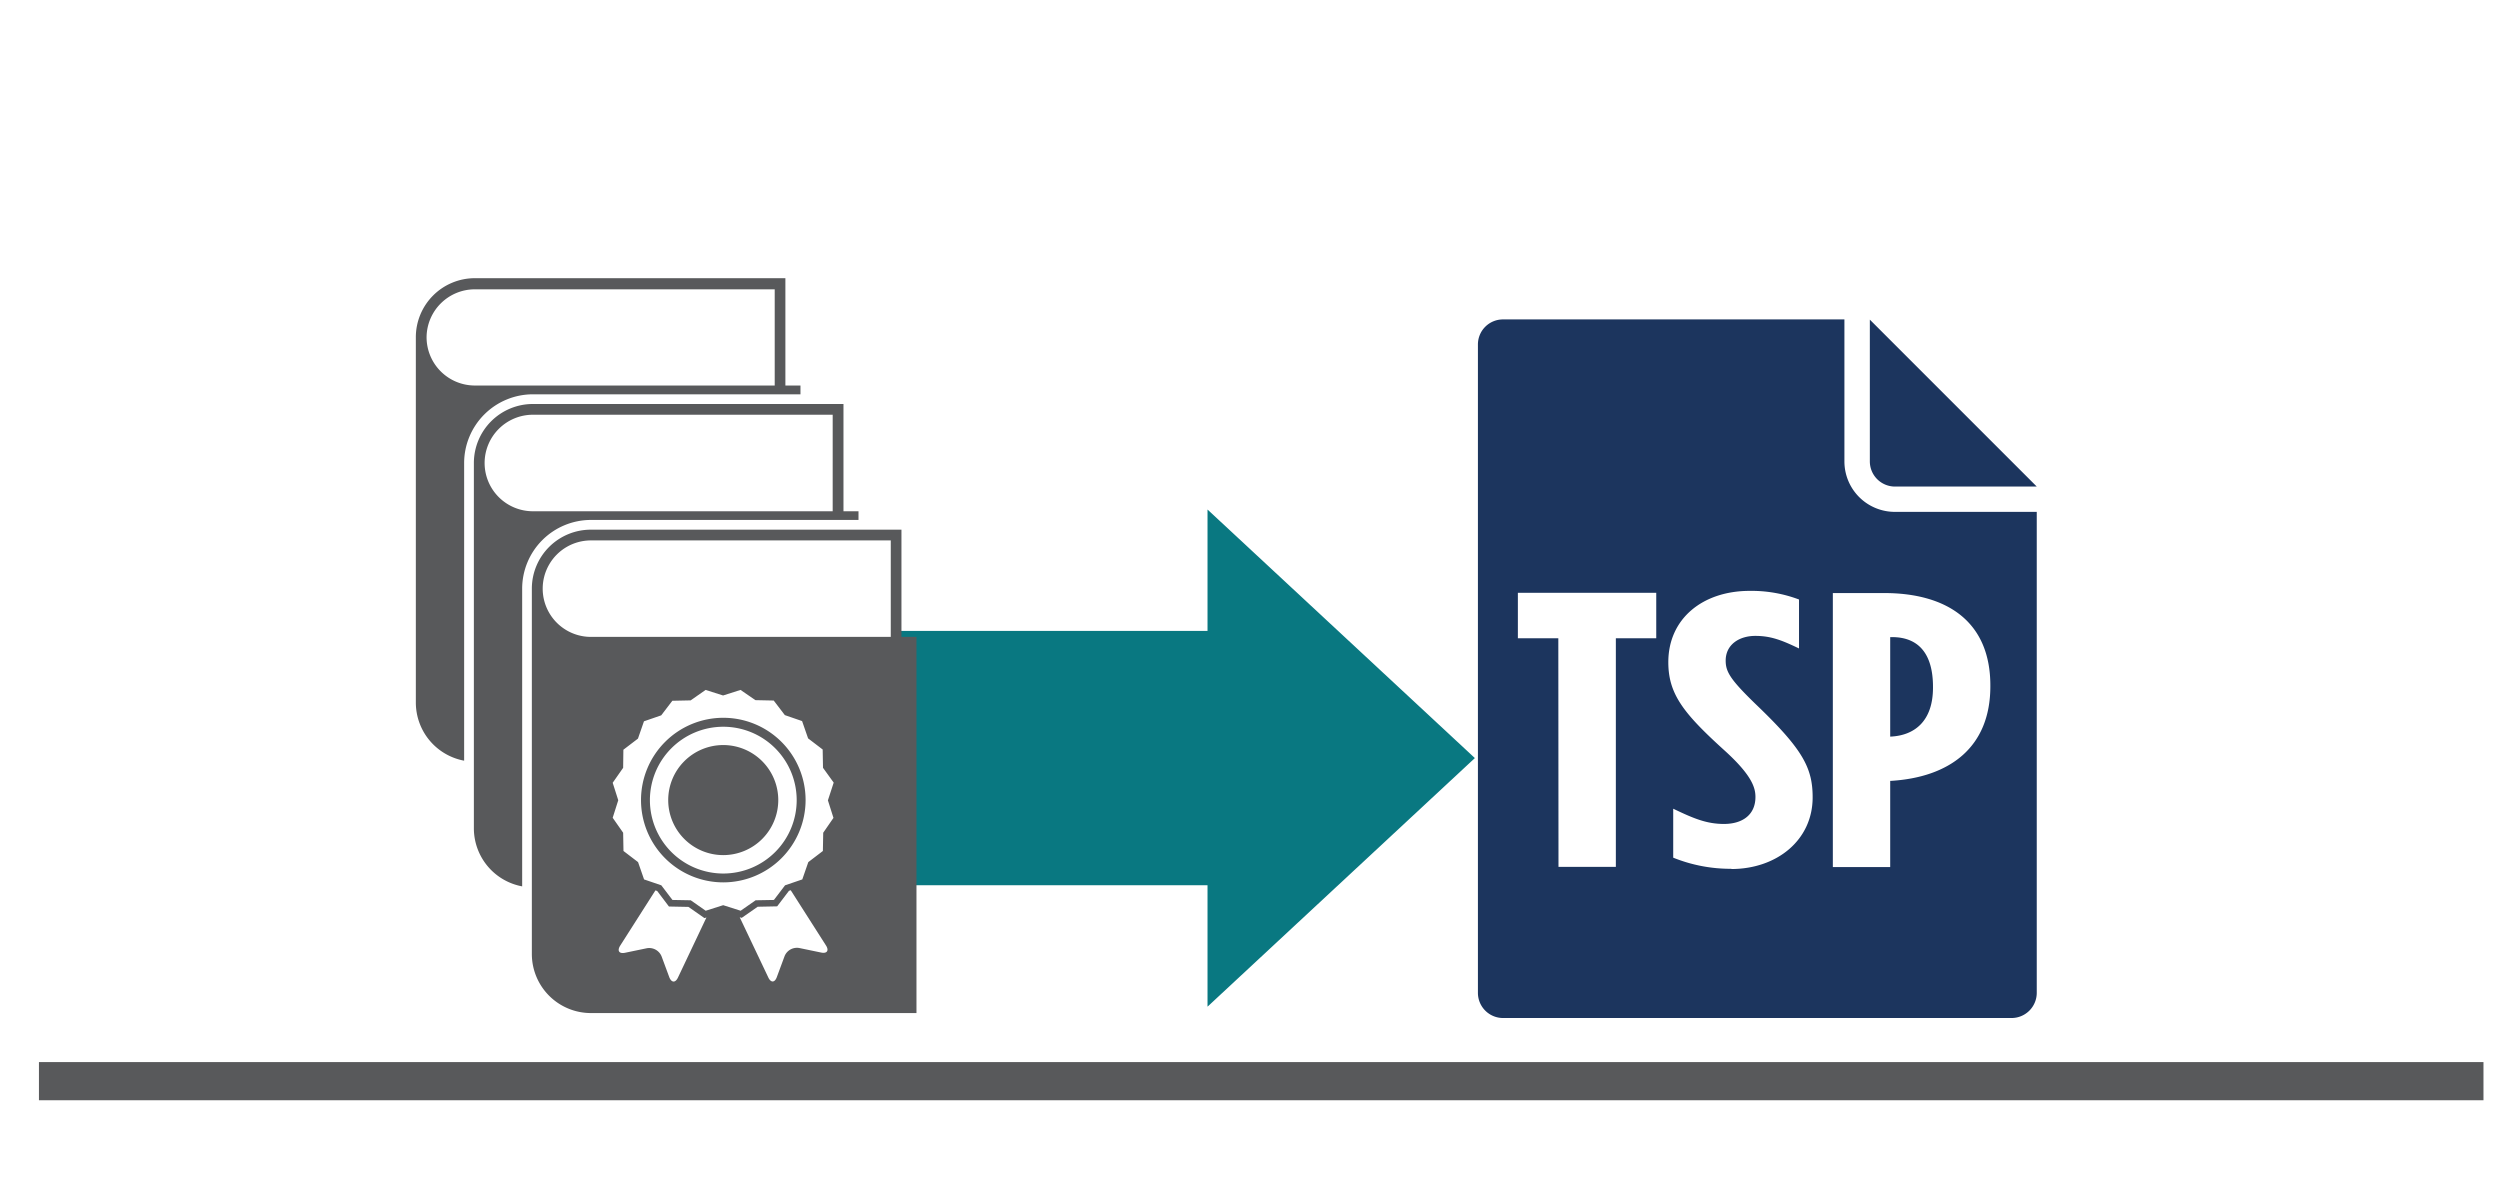
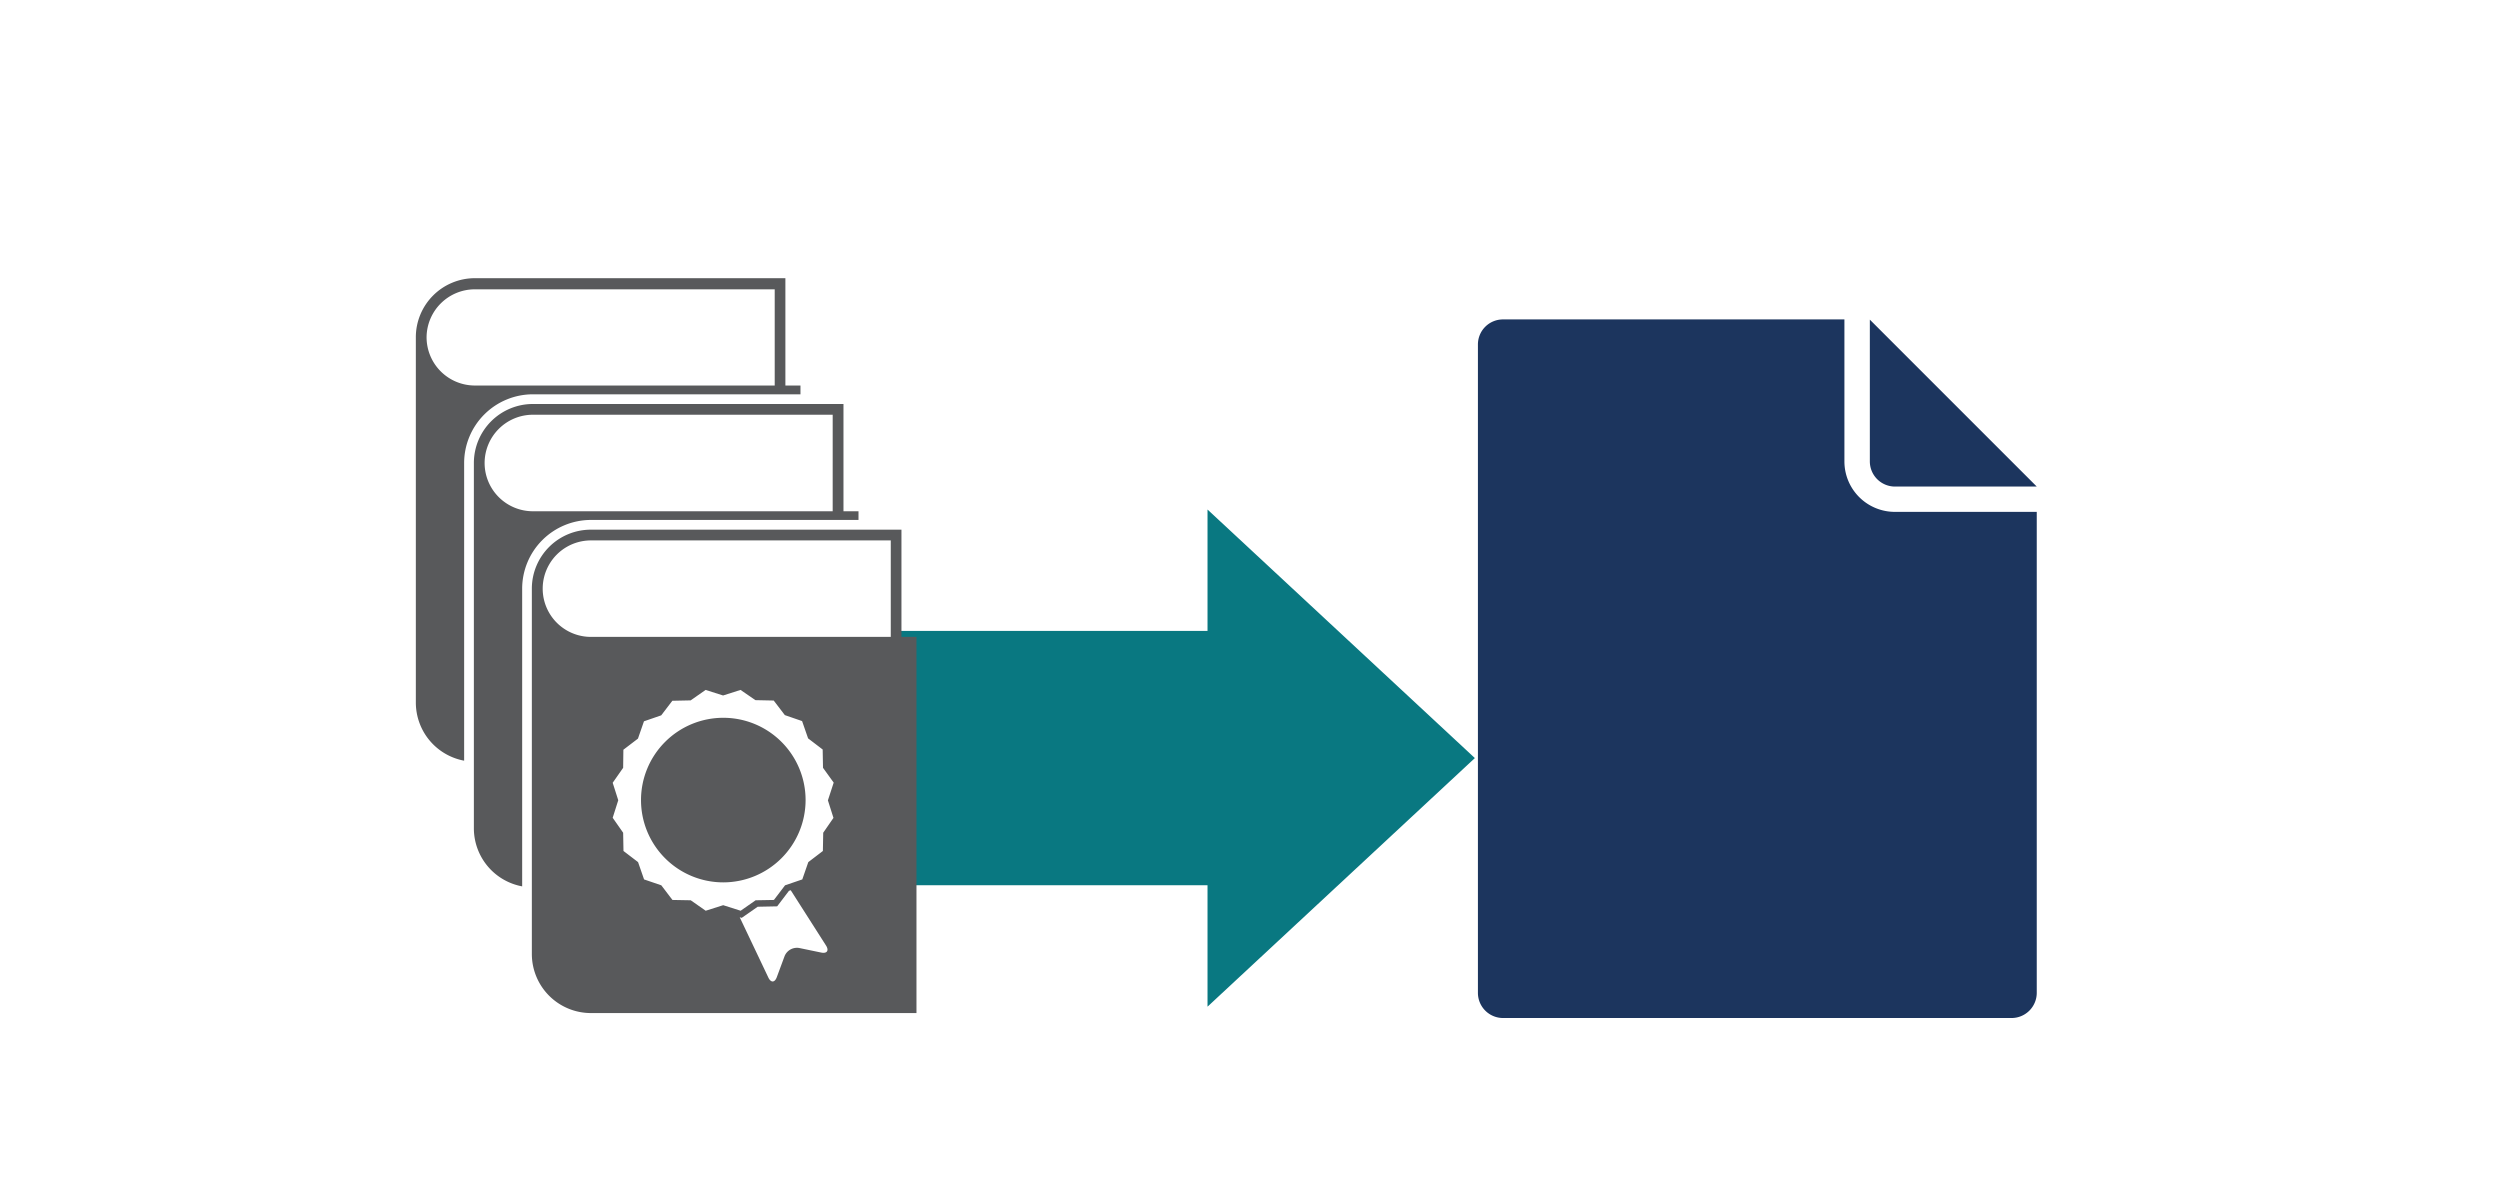
<svg xmlns="http://www.w3.org/2000/svg" id="16cc78a5-261a-48a3-acc2-9bb50e3ed1df" data-name="Layer 1" viewBox="0 0 449.33 211.83">
  <defs>
    <style>.\31 7b6e31e-8aca-48d2-8123-4f861b3b862f,.\33 c02d971-718b-4e70-b6d9-2be8e8922971{fill:none;}.\33 c02d971-718b-4e70-b6d9-2be8e8922971{stroke:#58595b;stroke-width:6.86px;}.ab441593-cd5a-4c5d-bec6-e8216a0ad708{fill:#1C355E;}.\39 9a14716-9826-4393-9946-3d82eee5eebd{fill:#fff;}.\31 7b6e31e-8aca-48d2-8123-4f861b3b862f{stroke:#097881;stroke-width:45.71px;}.\36 72f1d15-92a4-4fac-b843-dfd06d19a9e9{fill:#097881;}.\34 2116c2e-30e7-46eb-a6f7-3d9e3ec752c9{fill:#58595b;}</style>
  </defs>
  <title>Artboard 1 copy</title>
-   <line class="3c02d971-718b-4e70-b6d9-2be8e8922971" x1="7" y1="194.32" x2="446.36" y2="194.32" />
  <path class="ab441593-cd5a-4c5d-bec6-e8216a0ad708" d="M331.5,82.92V57.41H270.15a4.5,4.5,0,0,0-4.52,4.52V178.45a4.52,4.52,0,0,0,4.52,4.52h91.4a4.53,4.53,0,0,0,4.52-4.52V92H340.55a9.07,9.07,0,0,1-9.05-9" />
  <path class="ab441593-cd5a-4c5d-bec6-e8216a0ad708" d="M340.55,87.45h25.52l-30-30V82.93a4.52,4.52,0,0,0,4.52,4.52" />
-   <path class="99a14716-9826-4393-9946-3d82eee5eebd" d="M339.73,132.39V114.51h.34c4.48,0,7.35,2.67,7.35,8.94v.14c0,6-3.29,8.59-7.6,8.8Zm-10.31,23.45h10.31V140.35h.09c10.48-.63,17.91-5.92,17.91-17v-.14c0-11.55-7.86-16.62-19.1-16.62h-9.21Zm-18.25.35c8.12,0,14.62-5.14,14.62-12.88,0-5.29-1.77-8.6-9.88-16.41-4.91-4.72-5.75-6.13-5.75-8.17,0-2.89,2.45-4.44,5.32-4.44,2.71,0,4.65.71,7.86,2.26v-8.8a24.12,24.12,0,0,0-8.87-1.55c-8.45,0-14.62,5-14.62,12.81,0,5.71,2.7,9.16,10,15.78,5.07,4.57,5.66,6.82,5.66,8.45,0,3.23-2.36,4.85-5.66,4.85-3.13,0-5.49-1-9.12-2.74v8.8a27.49,27.49,0,0,0,10.47,2m-31.09-.35h10.31V114.72h7.26v-8.17H272.81v8.17h7.27Z" />
  <line class="17b6e31e-8aca-48d2-8123-4f861b3b862f" x1="235.06" y1="136.25" x2="161.1" y2="136.25" />
  <polygon class="672f1d15-92a4-4fac-b843-dfd06d19a9e9" points="265.08 136.25 217.03 91.58 217.03 180.93 265.08 136.25" />
  <path class="42116c2e-30e7-46eb-a6f7-3d9e3ec752c9" d="M76.67,60.62A8.68,8.68,0,0,1,85.35,52h53.89V69.29H85.35a8.68,8.68,0,0,1-8.68-8.67M95.78,70.87h48.09V69.29h-2.71V50H85.35A10.61,10.61,0,0,0,74.74,60.62v65.66a10.63,10.63,0,0,0,8.68,10.44V83.21A12.37,12.37,0,0,1,95.78,70.87" />
  <path class="42116c2e-30e7-46eb-a6f7-3d9e3ec752c9" d="M87.1,83.21a8.69,8.69,0,0,1,8.68-8.67h53.88V91.89H95.78a8.68,8.68,0,0,1-8.68-8.68m19.11,10.24H154.3V91.89h-2.7V72.61H95.78a10.61,10.61,0,0,0-10.61,10.6v65.67a10.62,10.62,0,0,0,8.68,10.43V105.8a12.37,12.37,0,0,1,12.36-12.35" />
  <path class="42116c2e-30e7-46eb-a6f7-3d9e3ec752c9" d="M160.1,114.47H106.21a8.67,8.67,0,1,1,0-17.34H160.1Zm1.92,0V95.2H106.21a10.6,10.6,0,0,0-10.62,10.6v65.66a10.62,10.62,0,0,0,10.62,10.62h58.51V114.47Z" />
-   <path class="99a14716-9826-4393-9946-3d82eee5eebd" d="M130,153.69a9.89,9.89,0,1,1,9.88-9.89,9.89,9.89,0,0,1-9.88,9.89m0-23.07a13.19,13.19,0,1,0,13.19,13.18A13.19,13.19,0,0,0,130,130.62" />
  <path class="99a14716-9826-4393-9946-3d82eee5eebd" d="M130,158.59a14.79,14.79,0,1,1,14.79-14.79A14.81,14.81,0,0,1,130,158.59m19.84-17.93L147.92,138l-.06-3.29-2.62-2-1.08-3.11-3.1-1.07-2-2.62-3.29-.07L133.1,124l-3.14,1-3.14-1-2.69,1.88-3.29.07-2,2.62-3.1,1.07-1.08,3.11-2.62,2L112,138l-1.88,2.69,1,3.14-1,3.15,1.88,2.69.06,3.28,2.62,2,1.08,3.11,3.1,1.06,2,2.63,3.29.06,2.69,1.88,3.14-1,3.14,1,2.69-1.88,3.29-.06,2-2.63,3.1-1.06,1.08-3.11,2.62-2,.06-3.28L149.8,147l-1-3.15Z" />
-   <path class="99a14716-9826-4393-9946-3d82eee5eebd" d="M123.74,163l-3.51-.07-2.11-2.79-.32-.11-6.33,9.93c-.59.93-.19,1.51.89,1.28l3.89-.81a2.4,2.4,0,0,1,2.66,1.47l1.38,3.73c.39,1,1.09,1.07,1.56.07l5.12-10.8-.36.11Z" />
  <path class="99a14716-9826-4393-9946-3d82eee5eebd" d="M142.12,160l-.32.11-2.12,2.79-3.5.07-2.87,2-.36-.11,5.13,10.8c.46,1,1.17,1,1.55-.07l1.38-3.73a2.4,2.4,0,0,1,2.66-1.47l3.9.81c1.07.23,1.48-.35.88-1.28Z" />
</svg>